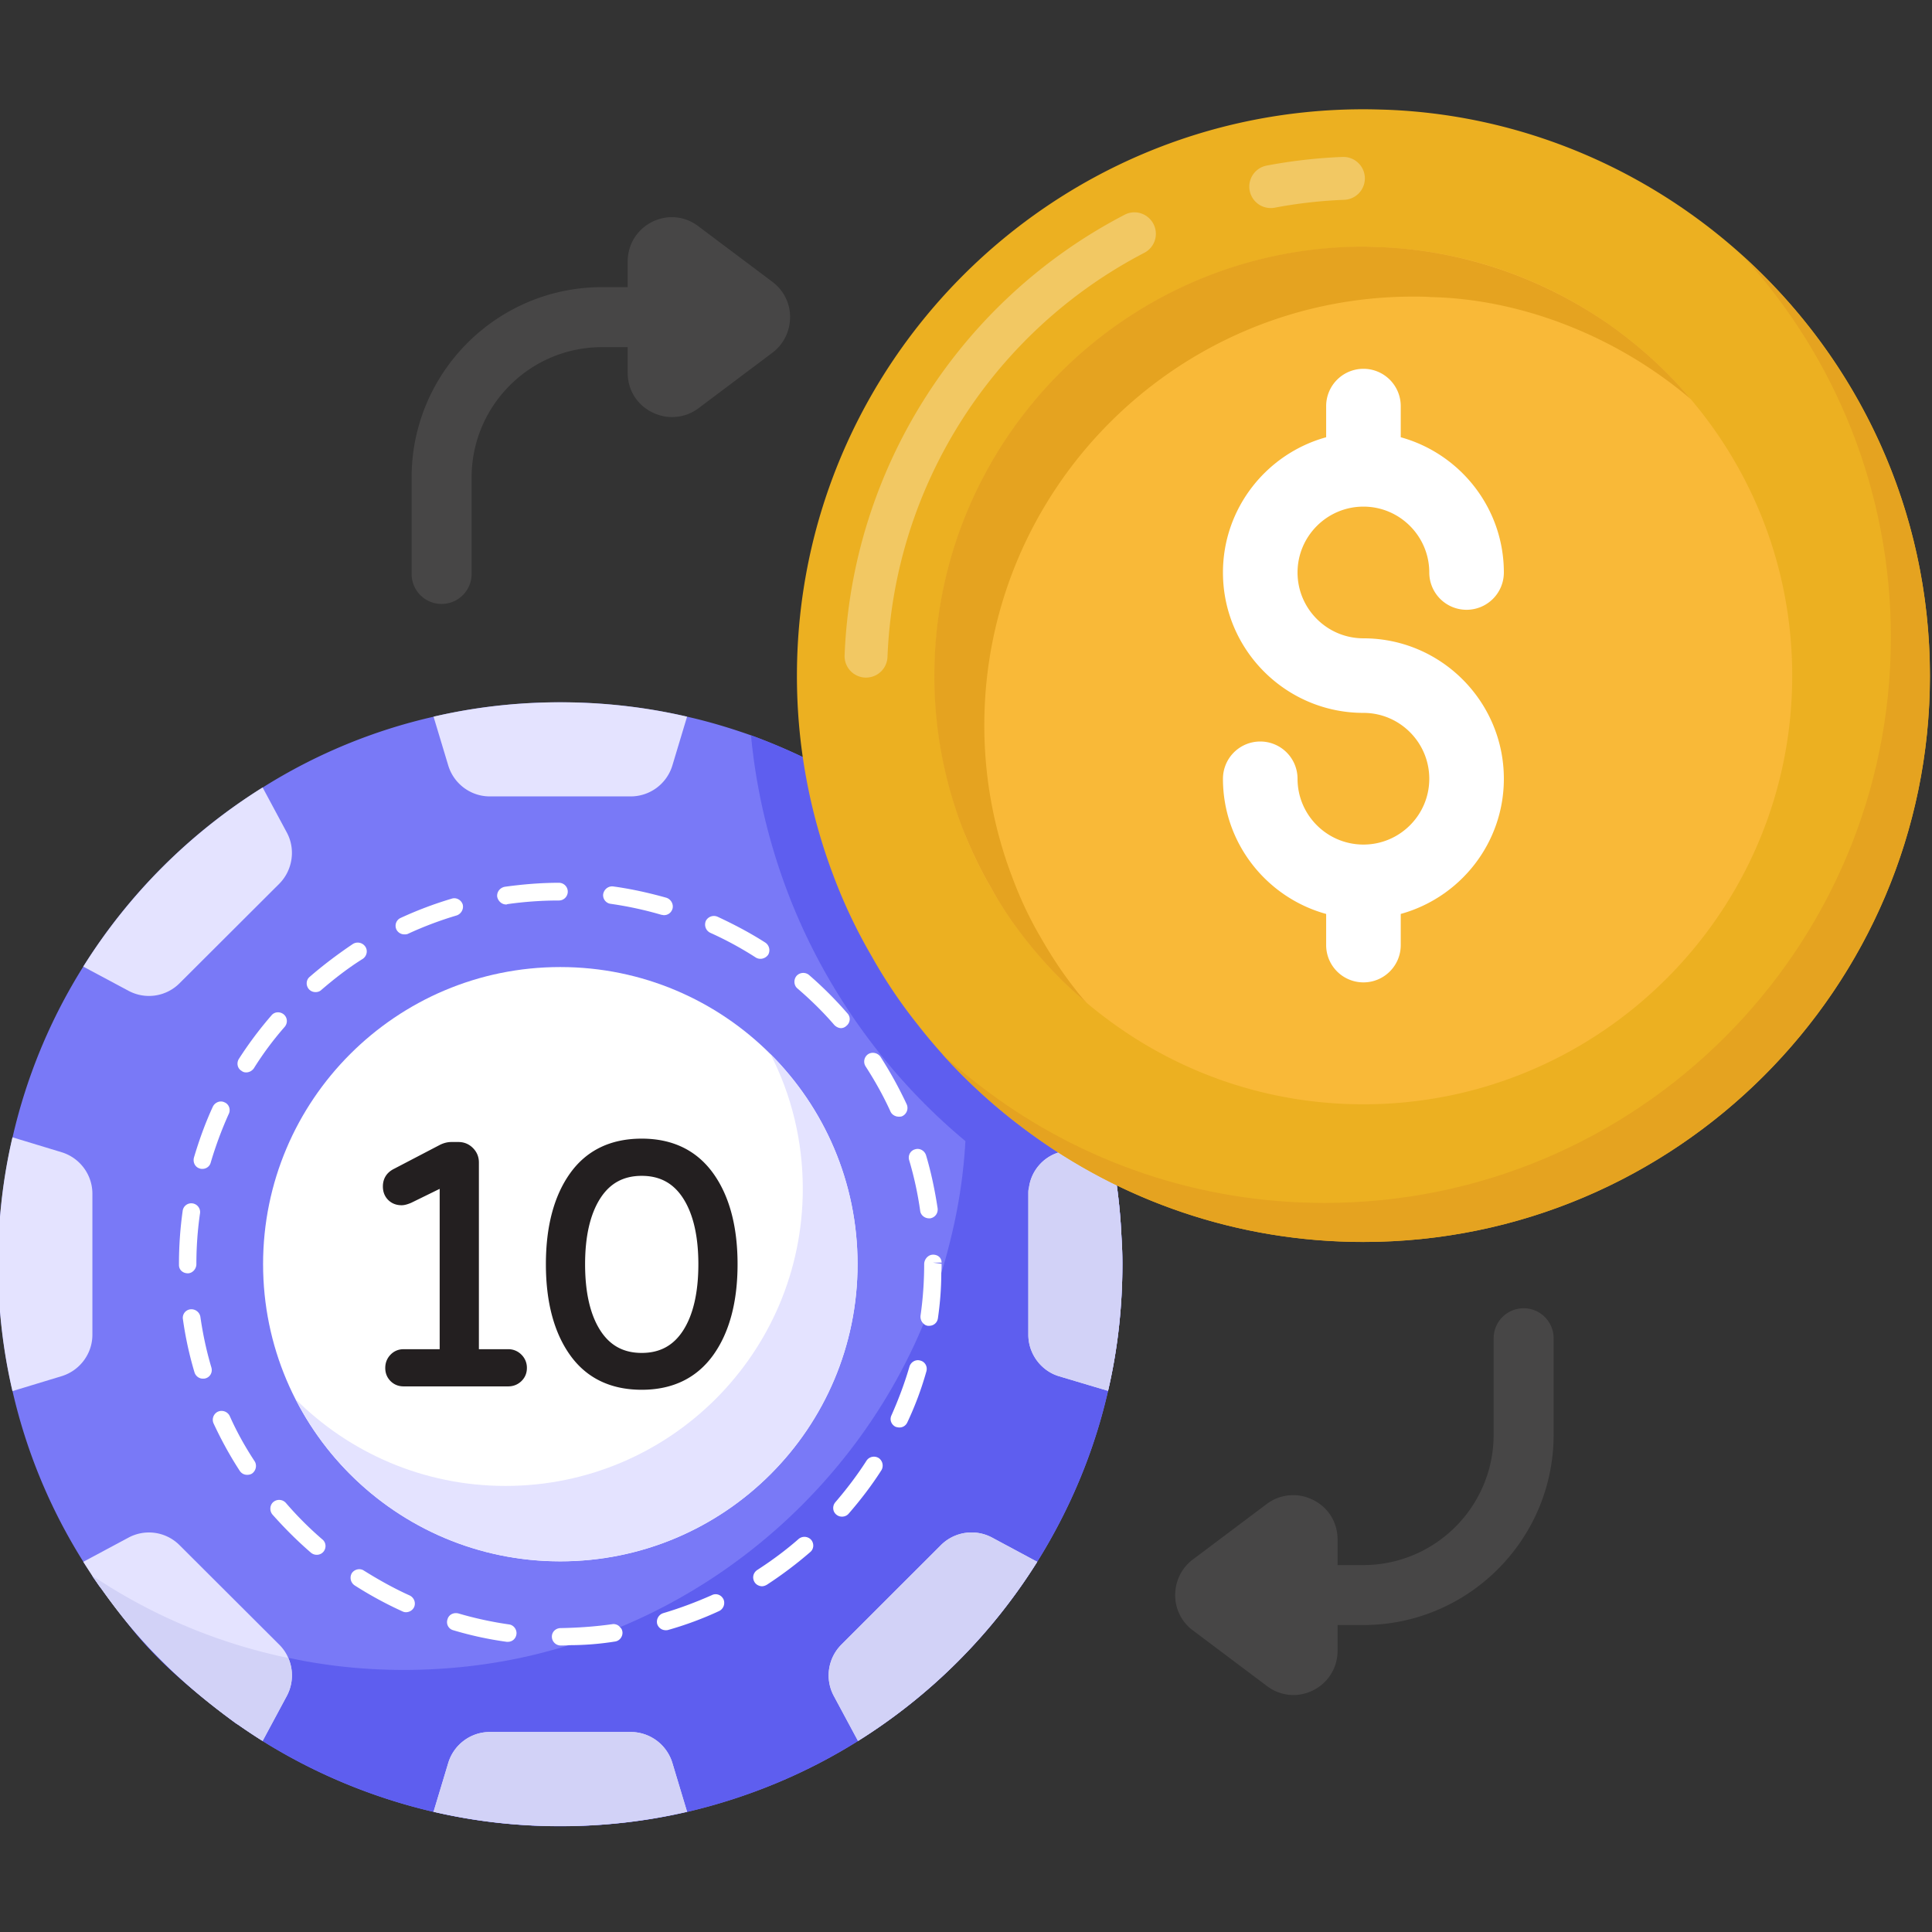
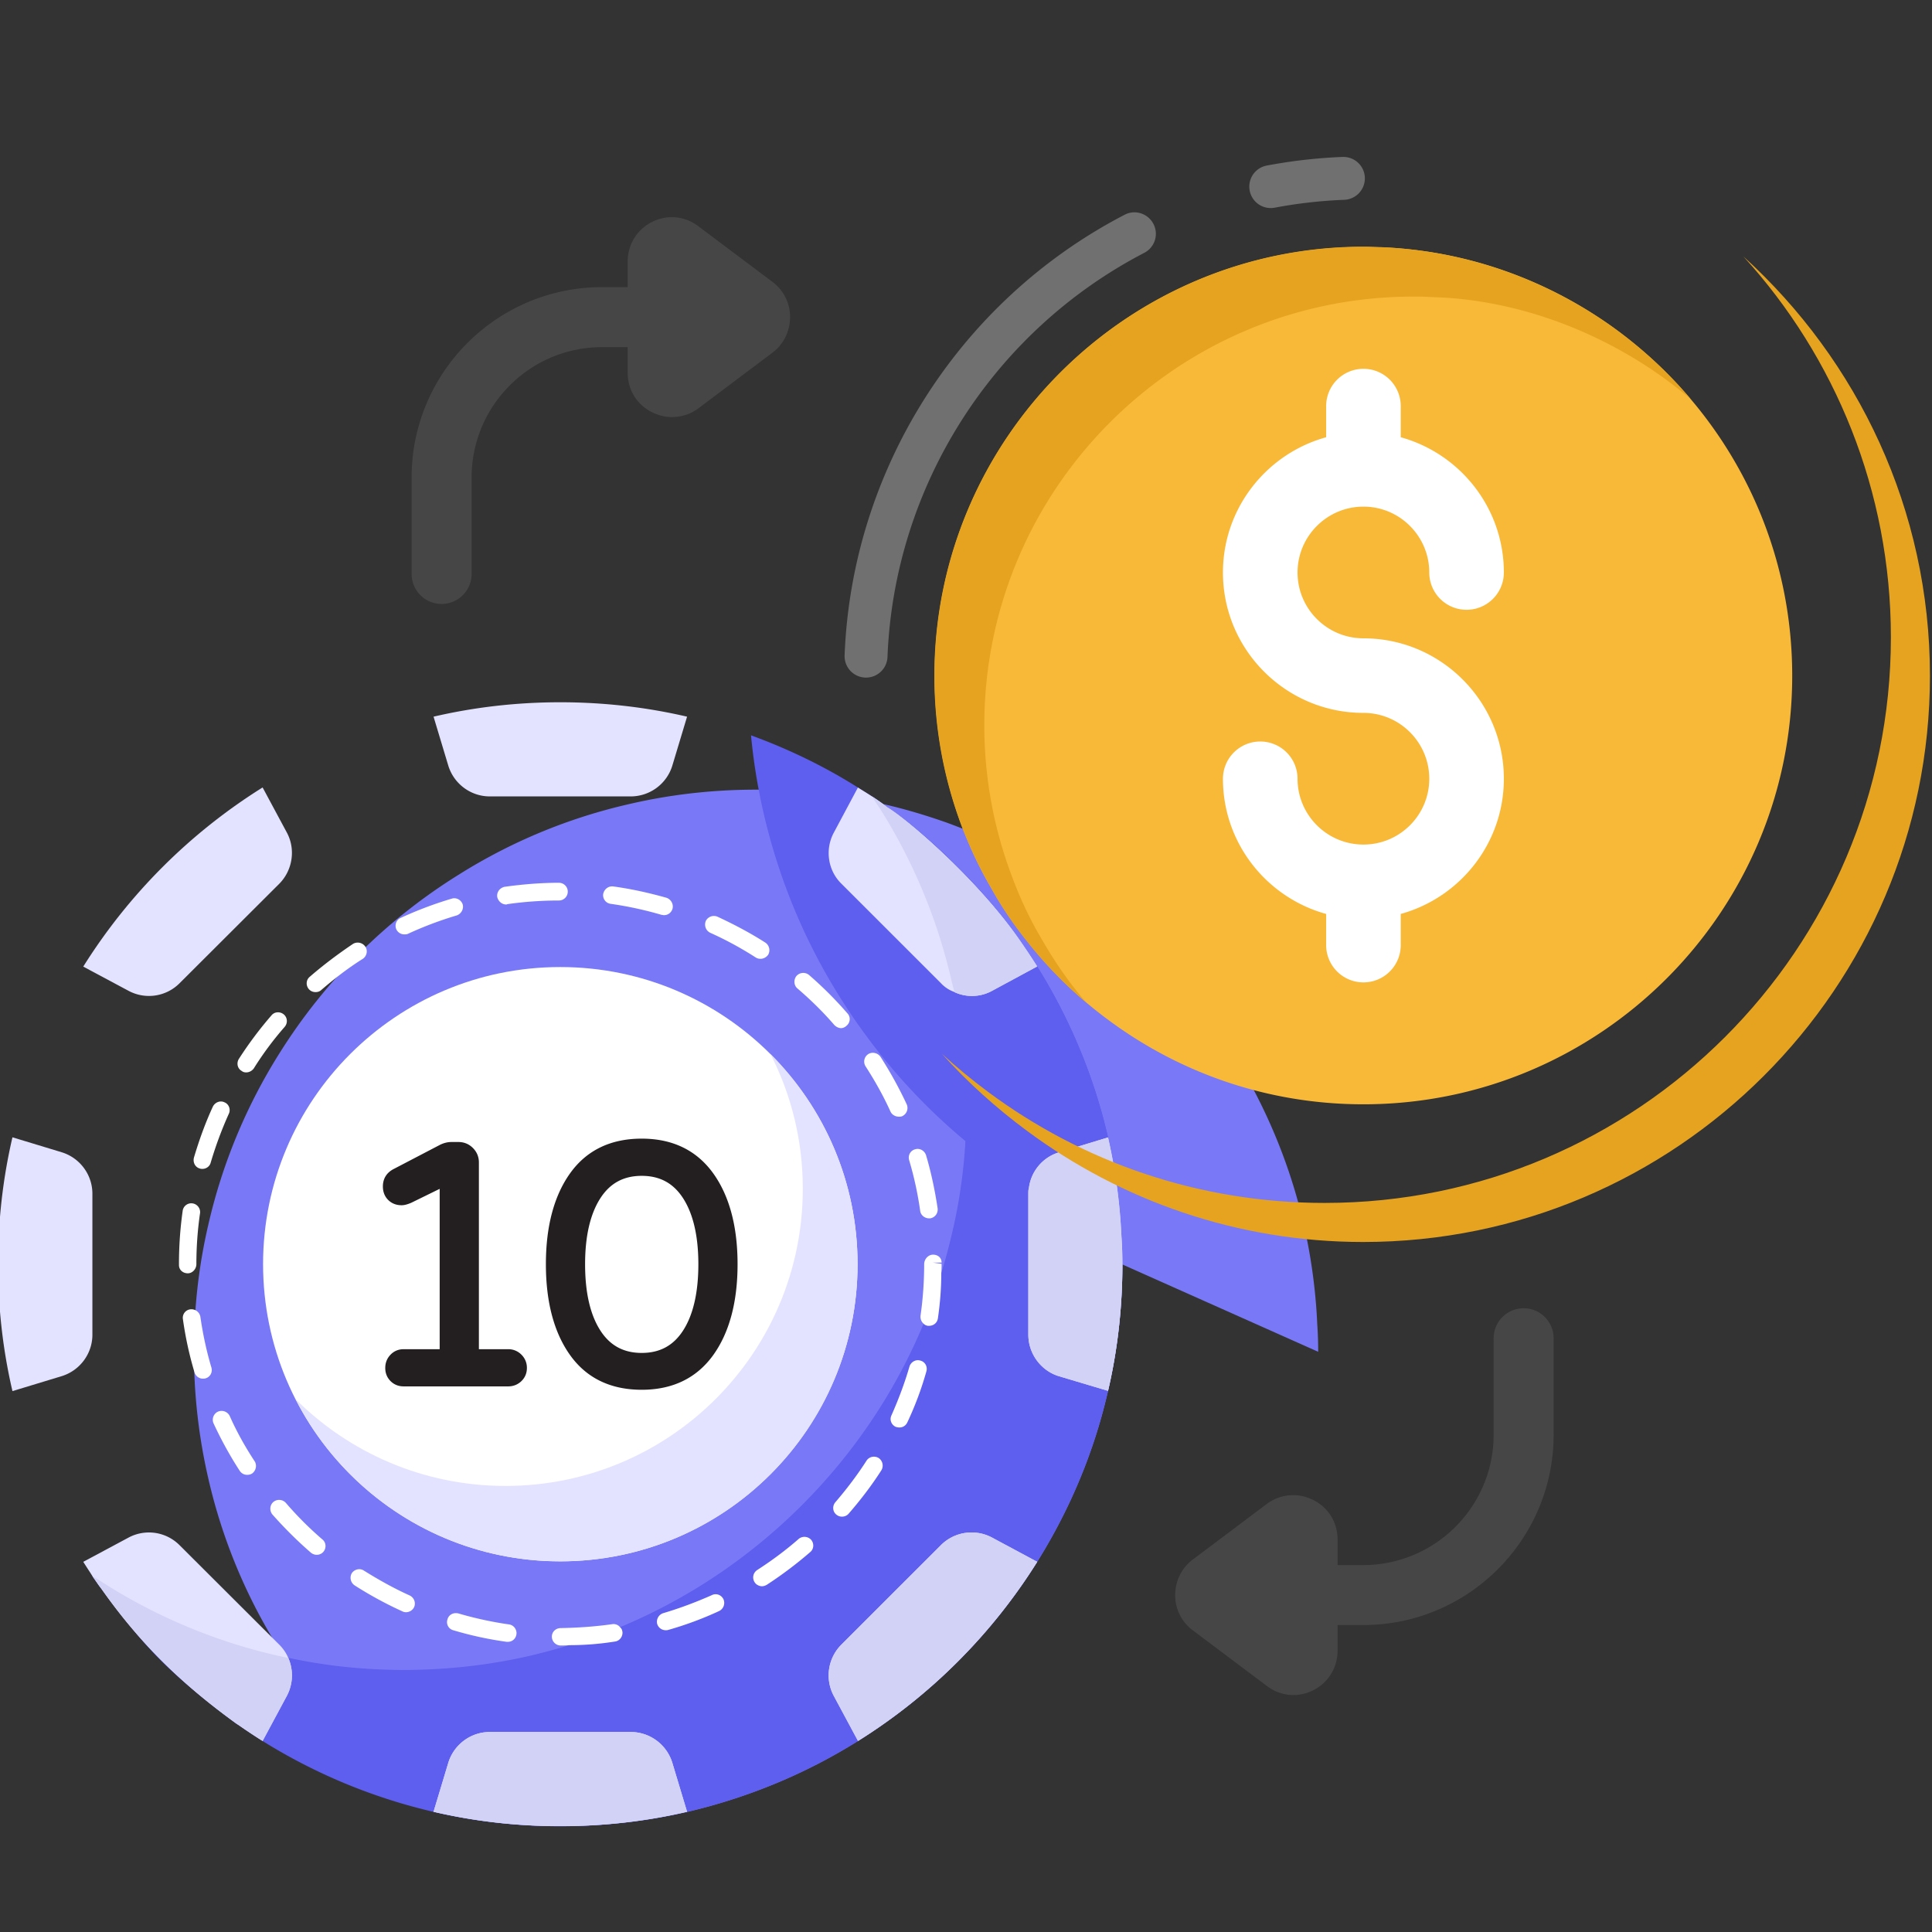
<svg xmlns="http://www.w3.org/2000/svg" width="375" height="375" version="1.0">
  <rect width="100%" height="100%" fill="#333333" stroke="none" />
-   <path fill="#7979F7" d="M217.855 245.43c0 8.414-.949 16.652-2.785 24.535-2.726 11.969-7.468 23.11-13.754 33.187-8.773 14.043-20.687 25.957-34.796 34.786-10.02 6.28-21.223 10.964-33.137 13.75-7.946 1.835-16.184 2.785-24.66 2.785-8.418 0-16.66-.95-24.543-2.786a109.459 109.459 0 01-33.196-13.75 136.719 136.719 0 01-4.804-3.199c-.117-.058-.235-.18-.414-.238-16.578-12.434-19.86-17.84-26.082-26.133a9.582 9.582 0 01-.891-1.246c-.238-.355-.473-.71-.652-1.066 0-.059-.059-.059-.059-.059-.355-.476-.71-.95-1.008-1.48-.355-.477-.594-.95-.89-1.364a106.92 106.92 0 01-13.75-33.129 108.889 108.889 0 01-2.79-24.593c0-8.535.95-16.774 2.79-24.657a107.245 107.245 0 0113.75-33.187 108.803 108.803 0 0134.8-34.727 106.586 106.586 0 0133.196-13.75c7.882-1.836 16.125-2.785 24.543-2.785 8.476 0 16.715.95 24.66 2.785 4.207.95 8.355 2.196 12.387 3.618 7.292 2.664 14.289 6.043 20.75 10.132.949.594 1.894 1.184 2.843 1.895.364.203 2.18 1.379 2.785 1.898 8.844 6.121 19.364 16.457 26.028 26.196a132.65 132.65 0 013.14 4.738c6.286 10.078 11.028 21.277 13.754 33.187a108.542 108.542 0 012.606 19.262 78.9 78.9 0 01.18 5.395zm0 0" />
+   <path fill="#7979F7" d="M217.855 245.43c0 8.414-.949 16.652-2.785 24.535-2.726 11.969-7.468 23.11-13.754 33.187-8.773 14.043-20.687 25.957-34.796 34.786-10.02 6.28-21.223 10.964-33.137 13.75-7.946 1.835-16.184 2.785-24.66 2.785-8.418 0-16.66-.95-24.543-2.786c-.117-.058-.235-.18-.414-.238-16.578-12.434-19.86-17.84-26.082-26.133a9.582 9.582 0 01-.891-1.246c-.238-.355-.473-.71-.652-1.066 0-.059-.059-.059-.059-.059-.355-.476-.71-.95-1.008-1.48-.355-.477-.594-.95-.89-1.364a106.92 106.92 0 01-13.75-33.129 108.889 108.889 0 01-2.79-24.593c0-8.535.95-16.774 2.79-24.657a107.245 107.245 0 0113.75-33.187 108.803 108.803 0 0134.8-34.727 106.586 106.586 0 0133.196-13.75c7.882-1.836 16.125-2.785 24.543-2.785 8.476 0 16.715.95 24.66 2.785 4.207.95 8.355 2.196 12.387 3.618 7.292 2.664 14.289 6.043 20.75 10.132.949.594 1.894 1.184 2.843 1.895.364.203 2.18 1.379 2.785 1.898 8.844 6.121 19.364 16.457 26.028 26.196a132.65 132.65 0 013.14 4.738c6.286 10.078 11.028 21.277 13.754 33.187a108.542 108.542 0 012.606 19.262 78.9 78.9 0 01.18 5.395zm0 0" />
  <path fill="#5E5EEF" d="M217.855 245.43c0 8.414-.949 16.652-2.785 24.535-2.726 11.969-7.468 23.11-13.754 33.187-8.773 14.043-20.687 25.957-34.796 34.786-10.02 6.28-21.223 10.964-33.137 13.75-7.946 1.835-16.184 2.785-24.66 2.785-8.418 0-16.66-.95-24.543-2.786a109.459 109.459 0 01-33.196-13.75 136.719 136.719 0 01-4.804-3.199c-.117-.058-.235-.18-.414-.238-14.414-10.813-18.192-15.613-26.082-26.133a9.582 9.582 0 01-.891-1.246c-.297-.355-.594-.77-.828-1.125 0-.058-.059-.058-.059-.058v-.06c.059.06.117.06.176.118 0 0 .059 0 .059.059.89.53 1.66 1.066 2.492 1.543 10.074 6.34 21.281 11.02 33.195 13.746.711.18 1.363.297 2.074.414 14.946 3.281 31.707 3.18 47.13-.414 6.538-1.555 12.261-3.457 17.308-5.512 25.957-10.762 47.715-31.902 58.926-58.906 1.3-3.2 2.43-6.461 3.437-9.84.77-2.43 1.422-4.918 2.016-7.406a102.852 102.852 0 002.668-18.196c.117-2.074.175-4.265.175-6.398 0-7.766-.769-15.348-2.43-22.582a20.561 20.561 0 00-.413-2.012 107.793 107.793 0 00-13.696-33.187c-.53-.828-1.125-1.66-1.66-2.551-.058-.059-.058-.117-.117-.176.68.453 2.488 1.719 2.902 2.074 3.723 2.168 17.133 13.196 26.028 26.196a132.65 132.65 0 013.14 4.738c6.286 10.078 11.028 21.277 13.754 33.187a108.542 108.542 0 012.606 19.262 78.9 78.9 0 01.18 5.395zm0 0" />
  <path fill="#5E5EEF" d="M217.676 240.035c-5.867-2.488-11.559-5.394-17.012-8.832a9.11 9.11 0 01-.95-.648c-4.327-2.668-8.417-5.692-12.327-9.07-9.485-7.88-17.727-17.364-24.305-27.852-6.937-11.024-11.918-23.055-14.879-35.856a115.42 115.42 0 01-2.433-15.05c7.292 2.664 14.289 6.043 20.75 10.132.777.52 4.066 2.453 5.628 3.793 3.743 2.18 17.122 13.176 26.028 26.196a132.65 132.65 0 013.14 4.738c6.286 10.078 11.028 21.277 13.754 33.187a108.542 108.542 0 012.606 19.262zm0 0" />
  <path fill="#E4E3FF" d="M55.68 329.16l-4.707 8.758a114.812 114.812 0 01-4.774-3.168 3.118 3.118 0 01-.41-.273c-11.383-8.207-19.367-16.508-26.117-26.114-.613-.785-1.16-1.636-1.738-2.453-.582-.922-1.196-1.844-1.774-2.762l8.797-4.707a8.384 8.384 0 019.887 1.47l19.37 19.327a8.126 8.126 0 011.74 2.555 8.478 8.478 0 01-.274 7.367zm0 0M133.36 351.656c-7.91 1.844-16.165 2.797-24.622 2.797s-16.675-.953-24.586-2.797l2.864-9.508c1.093-3.546 4.367-5.968 8.05-5.968h27.348a8.456 8.456 0 018.082 5.968zm0 0M201.32 303.148c-8.797 14.043-20.699 25.977-34.78 34.77l-4.708-8.758a8.435 8.435 0 011.465-9.922l19.336-19.328a8.429 8.429 0 019.922-1.469zm0 0M217.855 245.43c0 8.414-.949 16.652-2.785 24.535l-9.547-2.848c-3.496-1.066-5.925-4.383-5.925-8.058v-27.38c0-.355 0-.769.117-1.124.414-3.203 2.668-5.926 5.808-6.875l9.547-2.907a108.542 108.542 0 012.606 19.262 78.9 78.9 0 01.18 5.395zm0 0M201.316 187.586l-8.773 4.742a8.112 8.112 0 01-7.293.238c-.059 0-.059-.062-.117-.062a6.48 6.48 0 01-2.488-1.656l-19.329-19.32c-2.668-2.61-3.199-6.696-1.48-9.9l4.684-8.769c.777.52 4.066 2.453 5.628 3.793 3.813 2.22 17.73 14.067 26.028 26.196a132.65 132.65 0 013.14 4.738zm0 0" />
  <path fill="#D2D2F7" d="M55.953 321.793a8.478 8.478 0 01-.273 7.367l-4.707 8.758a114.812 114.812 0 01-4.774-3.168 3.118 3.118 0 01-.41-.273c-11.383-8.207-19.367-16.508-26.117-26.114-.613-.785-1.16-1.636-1.738-2.453.918.543 1.804 1.125 2.726 1.703a107.462 107.462 0 0033.18 13.739c.715.171 1.398.308 2.113.441zm0 0M130.496 342.148l2.863 9.508c-7.91 1.844-16.164 2.797-24.62 2.797-8.458 0-16.677-.953-24.587-2.797l2.864-9.508c1.093-3.546 4.367-5.968 8.05-5.968h27.348a8.456 8.456 0 018.082 5.968zm0 0M192.555 298.441l8.765 4.707c-8.797 14.043-20.699 25.977-34.78 34.77l-4.708-8.758a8.435 8.435 0 011.465-9.922l19.336-19.328a8.429 8.429 0 019.922-1.469zm0 0M201.316 187.586l-8.773 4.742a8.112 8.112 0 01-7.293.238c-.176-.71-.355-1.363-.531-2.074a107.793 107.793 0 00-13.696-33.187c-.53-.828-1.125-1.66-1.66-2.551-.058-.059-.058-.117-.117-.176.68.453 2.488 1.719 2.902 2.074 3.813 2.22 17.73 14.067 26.028 26.196a132.65 132.65 0 013.14 4.738zm0 0M217.855 245.43c0 8.414-.949 16.652-2.785 24.535l-9.547-2.848c-3.496-1.066-5.925-4.383-5.925-8.058v-27.38c0-.355 0-.769.117-1.124.414-3.203 2.668-5.926 5.808-6.875l9.547-2.907a108.542 108.542 0 012.606 19.262 78.9 78.9 0 01.18 5.395zm0 0" />
  <path fill="#E4E3FF" d="M133.36 139.105l-2.864 9.512a8.453 8.453 0 01-8.082 5.965H95.066c-3.683 0-6.957-2.418-8.05-5.965l-2.864-9.512c7.91-1.84 16.13-2.796 24.586-2.796 8.457 0 16.711.957 24.621 2.796zm0 0M54.215 171.527l-19.371 19.328a8.383 8.383 0 01-9.887 1.465l-8.797-4.703a109.731 109.731 0 0134.813-34.773l4.707 8.761c1.738 3.239 1.125 7.297-1.465 9.922zm0 0M17.934 231.695v27.375c0 3.68-2.422 6.953-5.97 8.043l-9.546 2.899c-1.844-7.91-2.797-16.16-2.797-24.614 0-8.488.953-16.738 2.797-24.648l9.547 2.898c3.547 1.09 5.969 4.364 5.969 8.047zm0 0" />
  <path fill="#FFF" d="M166.45 245.363c0 31.864-25.84 57.696-57.712 57.696-31.836 0-57.675-25.832-57.675-57.696 0-31.824 25.84-57.66 57.675-57.66 31.871 0 57.711 25.836 57.711 57.66zm0 0" />
  <path fill="#E4E3FF" d="M166.457 245.363c0 31.875-25.848 57.68-57.73 57.68-22.403 0-41.84-12.785-51.352-31.465 10.434 10.399 24.824 16.84 40.746 16.84 31.852 0 57.7-25.805 57.7-57.68 0-9.41-2.25-18.308-6.274-26.148 10.433 10.433 16.91 24.851 16.91 40.773zm0 0" />
  <path fill="#FFF" d="M108.484 171.348c-3.496 0-7.054.297-10.492.773-.949.176-1.601 1.008-1.484 1.953.18.832.89 1.485 1.719 1.485.062 0 .18 0 .238-.063 3.32-.473 6.7-.71 10.02-.71a1.719 1.719 0 000-3.438zm20.868 2.906c-3.38-.95-6.82-1.719-10.317-2.195-.95-.118-1.777.535-1.957 1.484a1.683 1.683 0 001.484 1.894 70.06 70.06 0 019.84 2.133c.176 0 .297.063.473.063.773 0 1.422-.477 1.66-1.246.238-.89-.297-1.836-1.183-2.133zm-41.676.176a73.876 73.876 0 00-9.899 3.734c-.832.356-1.246 1.363-.832 2.254.297.59.89.945 1.543.945.239 0 .473 0 .711-.117a69.839 69.839 0 019.426-3.555c.89-.296 1.422-1.246 1.188-2.132-.297-.891-1.247-1.422-2.137-1.13zm60.883 8.535c-2.965-1.899-6.11-3.555-9.309-5.04a1.766 1.766 0 00-2.254.833c-.355.887 0 1.894.89 2.308a67.314 67.314 0 018.833 4.801c.715.43 1.75.297 2.37-.531a1.778 1.778 0 00-.53-2.371zm-77.657.77a1.782 1.782 0 00-2.375-.532c-2.902 1.953-5.75 4.09-8.414 6.399-.715.593-.773 1.66-.18 2.37.356.415.829.594 1.305.594.414 0 .828-.12 1.125-.414 2.551-2.195 5.219-4.27 8.063-6.047.77-.53 1.008-1.597.476-2.37zm93.602 12.98a74.07 74.07 0 00-7.469-7.469 1.76 1.76 0 00-2.43.18c-.593.71-.535 1.836.176 2.43 2.551 2.19 4.98 4.562 7.172 7.109.356.355.832.594 1.305.594.355 0 .77-.176 1.066-.473.711-.594.832-1.66.18-2.371zm-109.43.176c-.715-.59-1.781-.532-2.37.18a73.293 73.293 0 00-6.345 8.472c-.476.773-.297 1.836.532 2.312.297.239.593.297.89.297.594 0 1.125-.297 1.48-.773a62.182 62.182 0 015.989-8.059c.652-.77.535-1.836-.176-2.43zm120.93 17.484a78.758 78.758 0 00-5.098-9.246c-.535-.77-1.601-1.008-2.37-.535a1.735 1.735 0 00-.536 2.37c1.84 2.849 3.5 5.81 4.863 8.833.293.594.946.95 1.598.95.238 0 .476 0 .71-.122a1.761 1.761 0 00.833-2.25zm-132.43-.414c-.832-.418-1.84 0-2.254.828-1.48 3.2-2.668 6.52-3.675 9.899-.239.945.238 1.894 1.183 2.132.121.059.297.059.477.059.71 0 1.422-.473 1.601-1.246a74.398 74.398 0 013.496-9.422c.414-.828.059-1.895-.828-2.25zm136.164 10.25c-.297-.887-1.246-1.422-2.133-1.125-.89.238-1.425 1.184-1.128 2.133.949 3.199 1.66 6.46 2.136 9.84.117.828.887 1.421 1.719 1.421h.234c.95-.18 1.543-1.007 1.426-1.957-.535-3.496-1.246-6.933-2.254-10.312zm-142.39 9.363a1.681 1.681 0 00-1.895 1.485 73.672 73.672 0 00-.715 10.312v.176c0 .95.774 1.601 1.719 1.601.89 0 1.66-.832 1.66-1.777 0-3.32.238-6.64.711-9.898.121-.891-.531-1.778-1.48-1.899zm145.414 11.5c0-.949-.711-1.543-1.66-1.543-.95 0-1.72.89-1.72 1.84 0 3.316-.237 6.754-.71 10.012-.059.594.176 1.187.594 1.543.234.238.472.355.828.414h.238c.887 0 1.598-.594 1.719-1.48.414-2.844.652-5.81.652-8.774.059-.59.059-1.184.059-1.777l-1.66-.235zM38.89 255.562a1.776 1.776 0 00-1.957-1.421 1.654 1.654 0 00-1.422 1.957 69.42 69.42 0 002.25 10.308c.238.711.89 1.188 1.601 1.188.18 0 .356 0 .535-.059.887-.238 1.422-1.187 1.125-2.137-.949-3.199-1.66-6.515-2.132-9.836zm139.78 8.536c-.89-.297-1.839.234-2.136 1.125-.945 3.257-2.133 6.398-3.496 9.48-.414.832-.059 1.84.832 2.254.234.059.473.117.711.117.652 0 1.242-.355 1.54-1.008a63.112 63.112 0 003.675-9.836c.297-.949-.238-1.898-1.125-2.132zm-129.23 19.554c-1.836-2.785-3.496-5.746-4.859-8.828a1.767 1.767 0 00-2.254-.832 1.737 1.737 0 00-.89 2.254c1.484 3.2 3.203 6.34 5.097 9.242.356.535.89.774 1.426.774.355 0 .648-.059.945-.239.774-.535 1.008-1.601.535-2.37zm121.11-.652c-.774-.473-1.84-.297-2.371.535-1.782 2.785-3.856 5.512-6.047 8.059-.594.71-.535 1.777.176 2.37.355.298.71.415 1.129.415.472 0 .945-.176 1.3-.59 2.313-2.668 4.45-5.453 6.344-8.418a1.778 1.778 0 00-.531-2.371zM62.6 298.824a66.793 66.793 0 01-7.113-7.11 1.756 1.756 0 00-2.43-.179c-.71.594-.773 1.719-.18 2.43 2.313 2.61 4.86 5.156 7.47 7.406.726.606 1.808.55 2.43-.176.593-.71.535-1.777-.176-2.37zm94.848.059a1.76 1.76 0 00-2.43-.176c-2.492 2.191-5.218 4.207-8.062 6.043-.773.535-1.008 1.543-.477 2.371.297.477.891.77 1.426.77.297 0 .653-.118.946-.293a77.822 77.822 0 008.418-6.344c.714-.594.773-1.66.18-2.371zm-77.953 10.785c-3.023-1.363-5.988-3.02-8.832-4.797-.773-.535-1.84-.297-2.371.473a1.778 1.778 0 00.531 2.37 73.881 73.881 0 009.25 5.036c.235.121.473.18.711.18.653 0 1.305-.356 1.602-1.008.355-.832 0-1.836-.89-2.254zm60.942.773c-.418-.89-1.426-1.246-2.254-.832-3.082 1.364-6.227 2.551-9.426 3.496a1.753 1.753 0 00-1.188 2.137c.239.711.89 1.184 1.66 1.184.122 0 .297 0 .477-.059a66.4 66.4 0 009.898-3.676 1.761 1.761 0 00.833-2.25zm-41.618 4.86a70.06 70.06 0 01-9.84-2.133c-.949-.238-1.898.234-2.132 1.184a1.624 1.624 0 001.125 2.074 68.574 68.574 0 0010.375 2.25h.238c.828 0 1.539-.59 1.656-1.48.121-.887-.531-1.778-1.422-1.895zm21.52.531c-.297-.414-.89-.652-1.422-.59-3.32.473-6.7.711-10.078.77-.95 0-1.719.71-1.719 1.66 0 .945.77 1.719 1.719 1.719.531 0 1.066 0 1.601-.063 3.024 0 5.985-.234 8.95-.71.89-.118 1.543-1.009 1.421-1.895-.058-.356-.175-.653-.472-.891zm0 0" />
  <path fill="#231F20" d="M101.207 262.938a3.545 3.545 0 00-2.578-1.06h-5.676v-36.241c0-1.094-.39-2.04-1.16-2.813-.77-.77-1.715-1.16-2.813-1.16h-1.378c-.73 0-1.477.188-2.215.555l-8.91 4.652c-1.415.703-2.16 1.89-2.16 3.422 0 1.055.347 1.937 1.027 2.617.683.68 1.562 1.028 2.613 1.028.504 0 1.106-.153 1.871-.481l5.512-2.7v31.122h-6.988c-1.016 0-1.875.363-2.559 1.074-.676.703-1.016 1.57-1.016 2.567 0 1.011.344 1.863 1.028 2.554.68.676 1.539 1.024 2.547 1.024h20.277c.996 0 1.863-.34 2.574-1.02.707-.687 1.067-1.547 1.067-2.558a3.542 3.542 0 00-1.06-2.579zm0 0M138.414 227.715c-3.215-4.45-7.875-6.707-13.855-6.707-6.028 0-10.7 2.258-13.891 6.71-3.125 4.364-4.711 10.305-4.711 17.66 0 7.356 1.586 13.306 4.711 17.665 3.187 4.453 7.863 6.71 13.89 6.71 5.985 0 10.645-2.257 13.856-6.702 3.149-4.375 4.746-10.317 4.746-17.672 0-7.352-1.597-13.293-4.746-17.664zm-2.863 17.664c0 5.46-.985 9.77-2.922 12.812-1.89 2.97-4.531 4.41-8.07 4.41-3.54 0-6.18-1.44-8.07-4.41-1.938-3.043-2.923-7.351-2.923-12.812 0-5.406.985-9.695 2.922-12.738 1.89-2.97 4.532-4.41 8.07-4.41 3.54 0 6.18 1.44 8.07 4.41 1.938 3.043 2.923 7.332 2.923 12.738zm0 0" />
-   <path fill="#ECB021" d="M374.59 131.18c0 60.582-49.309 109.875-109.953 109.875-24.492 0-47.07-8.02-65.356-21.59a108.302 108.302 0 01-21.18-20.613 98.281 98.281 0 01-8.91-13.247 101.766 101.766 0 01-7.418-15.625 109.345 109.345 0 01-7.09-38.8c0-60.63 49.31-109.97 109.954-109.97 1.586 0 3.125.048 4.664.095C326.656 23.578 374.59 71.246 374.59 131.18zm0 0" />
  <path fill="#FFF" fill-opacity=".298" d="M168.102 131.52h-.165a4.163 4.163 0 01-4-4.325c1.415-36.058 22.235-68.828 54.336-85.504 2.016-1.078 4.543-.273 5.61 1.774a4.151 4.151 0 01-1.774 5.605c-29.453 15.313-48.554 45.364-49.847 78.45a4.165 4.165 0 01-4.16 4zm0 0M246.64 40.383a4.149 4.149 0 01-4.077-3.387 4.151 4.151 0 013.316-4.86 100.73 100.73 0 0114.71-1.675h.165a4.169 4.169 0 014.164 4 4.173 4.173 0 01-4 4.324 91.097 91.097 0 00-13.496 1.528 4.37 4.37 0 01-.781.07zm0 0" />
  <path fill="#E5A320" d="M374.602 131.18c0 60.558-49.34 109.89-110.012 109.89-24.48 0-47.043-8.062-65.281-21.593-5.954-4.415-11.52-9.407-16.512-14.973 2.879 2.687 5.855 5.086 8.93 7.39 18.335 13.63 40.894 21.594 65.375 21.594 60.671 0 109.918-49.234 109.918-109.793 0-28.406-10.848-54.418-28.61-73.898 22.176 20.152 36.192 49.137 36.192 81.383zm0 0" />
  <path fill="#F9B938" d="M347.867 131.168c0 45.86-37.324 83.176-83.23 83.176-18.54 0-35.63-6.074-49.473-16.348a81.89 81.89 0 01-16.031-15.601 74.266 74.266 0 01-6.746-10.028c-6.766-11.562-10.98-26.004-10.98-41.199 0-45.895 37.323-83.242 83.23-83.242 1.199 0 2.367.035 3.531.07 43.531 1.727 79.7 37.895 79.7 83.172zm0 0" />
  <path fill="#E5A320" d="M328.14 77.438c-14.898-12.66-33.57-19.407-50.304-19.77-1.246-.098-2.399-.098-3.55-.098-45.888 0-83.231 37.332-83.231 83.207a82.608 82.608 0 005.375 29.368c1.535 4.128 3.36 8.062 5.566 11.804 2.016 3.551 4.227 6.91 6.723 10.078.672.864 1.437 1.825 2.3 2.688-4.414-3.649-8.351-7.774-11.902-12.285-2.496-3.168-4.8-6.524-6.719-10.078-2.21-3.743-4.035-7.676-5.664-11.805a82.61 82.61 0 01-5.379-29.367c0-45.875 37.344-83.305 83.329-83.305 1.152 0 2.304.098 3.457.098 15.464.66 30.949 5.703 44.543 15.261 5.761 4.125 10.945 8.828 15.457 14.203zm0 0" />
  <path fill="#FFF" d="M264.645 123.898c-7.055 0-12.793-5.73-12.793-12.773 0-7.05 5.738-12.79 12.793-12.79 7.046 0 12.777 5.74 12.777 12.79a7.234 7.234 0 007.238 7.234 7.237 7.237 0 007.238-7.234c0-12.523-8.496-23.07-20.015-26.254v-6.05a7.234 7.234 0 00-7.238-7.235 7.237 7.237 0 00-7.239 7.234v6.051c-11.527 3.18-20.031 13.73-20.031 26.254 0 15.023 12.234 27.246 27.27 27.246 7.046 0 12.777 5.738 12.777 12.79 0 7.042-5.73 12.769-12.777 12.769-7.055 0-12.793-5.727-12.793-12.77a7.234 7.234 0 00-7.239-7.234 7.237 7.237 0 00-7.238 7.234c0 12.516 8.504 23.059 20.031 26.238v6.047a7.237 7.237 0 007.239 7.235c4 0 7.238-3.239 7.238-7.235v-6.05c11.52-3.18 20.015-13.72 20.015-26.235 0-15.031-12.226-27.262-27.253-27.262zm0 0" />
  <path fill="#474646" d="M85.715 117.227a5.82 5.82 0 01-5.82-5.82V92.675c0-20.367 16.574-36.938 36.945-36.938h20.086a5.823 5.823 0 010 11.645H116.84c-13.95 0-25.3 11.347-25.3 25.293v18.73c0 3.215-2.61 5.82-5.825 5.82zm0 0" />
  <path fill="#474646" d="M153.352 61.547c0 2.715-1.243 5.277-3.415 6.906l-14.363 10.79c-1.554 1.167-3.34 1.71-5.203 1.71-1.242 0-2.562-.312-3.805-.933-2.949-1.473-4.734-4.348-4.734-7.684V50.758c0-3.258 1.785-6.207 4.734-7.684 2.95-1.476 6.368-1.164 9.008.856l14.363 10.785a8.468 8.468 0 013.415 6.832zm0 0M264.613 315.418h-20.086a5.82 5.82 0 110-11.64h20.086c13.95 0 25.301-11.348 25.301-25.298v-18.726a5.827 5.827 0 015.824-5.824c3.215 0 5.82 2.61 5.82 5.824v18.726c0 20.368-16.574 36.938-36.945 36.938zm0 0" />
  <path fill="#474646" d="M228.102 309.613c0-2.715 1.242-5.277 3.414-6.906l14.363-10.789c1.555-1.168 3.34-1.711 5.203-1.711 1.242 0 2.563.313 3.805.934 2.949 1.472 4.734 4.347 4.734 7.683v21.578c0 3.258-1.785 6.211-4.734 7.684-2.95 1.476-6.367 1.164-9.008-.856l-14.363-10.785a8.468 8.468 0 01-3.414-6.832zm0 0" />
</svg>